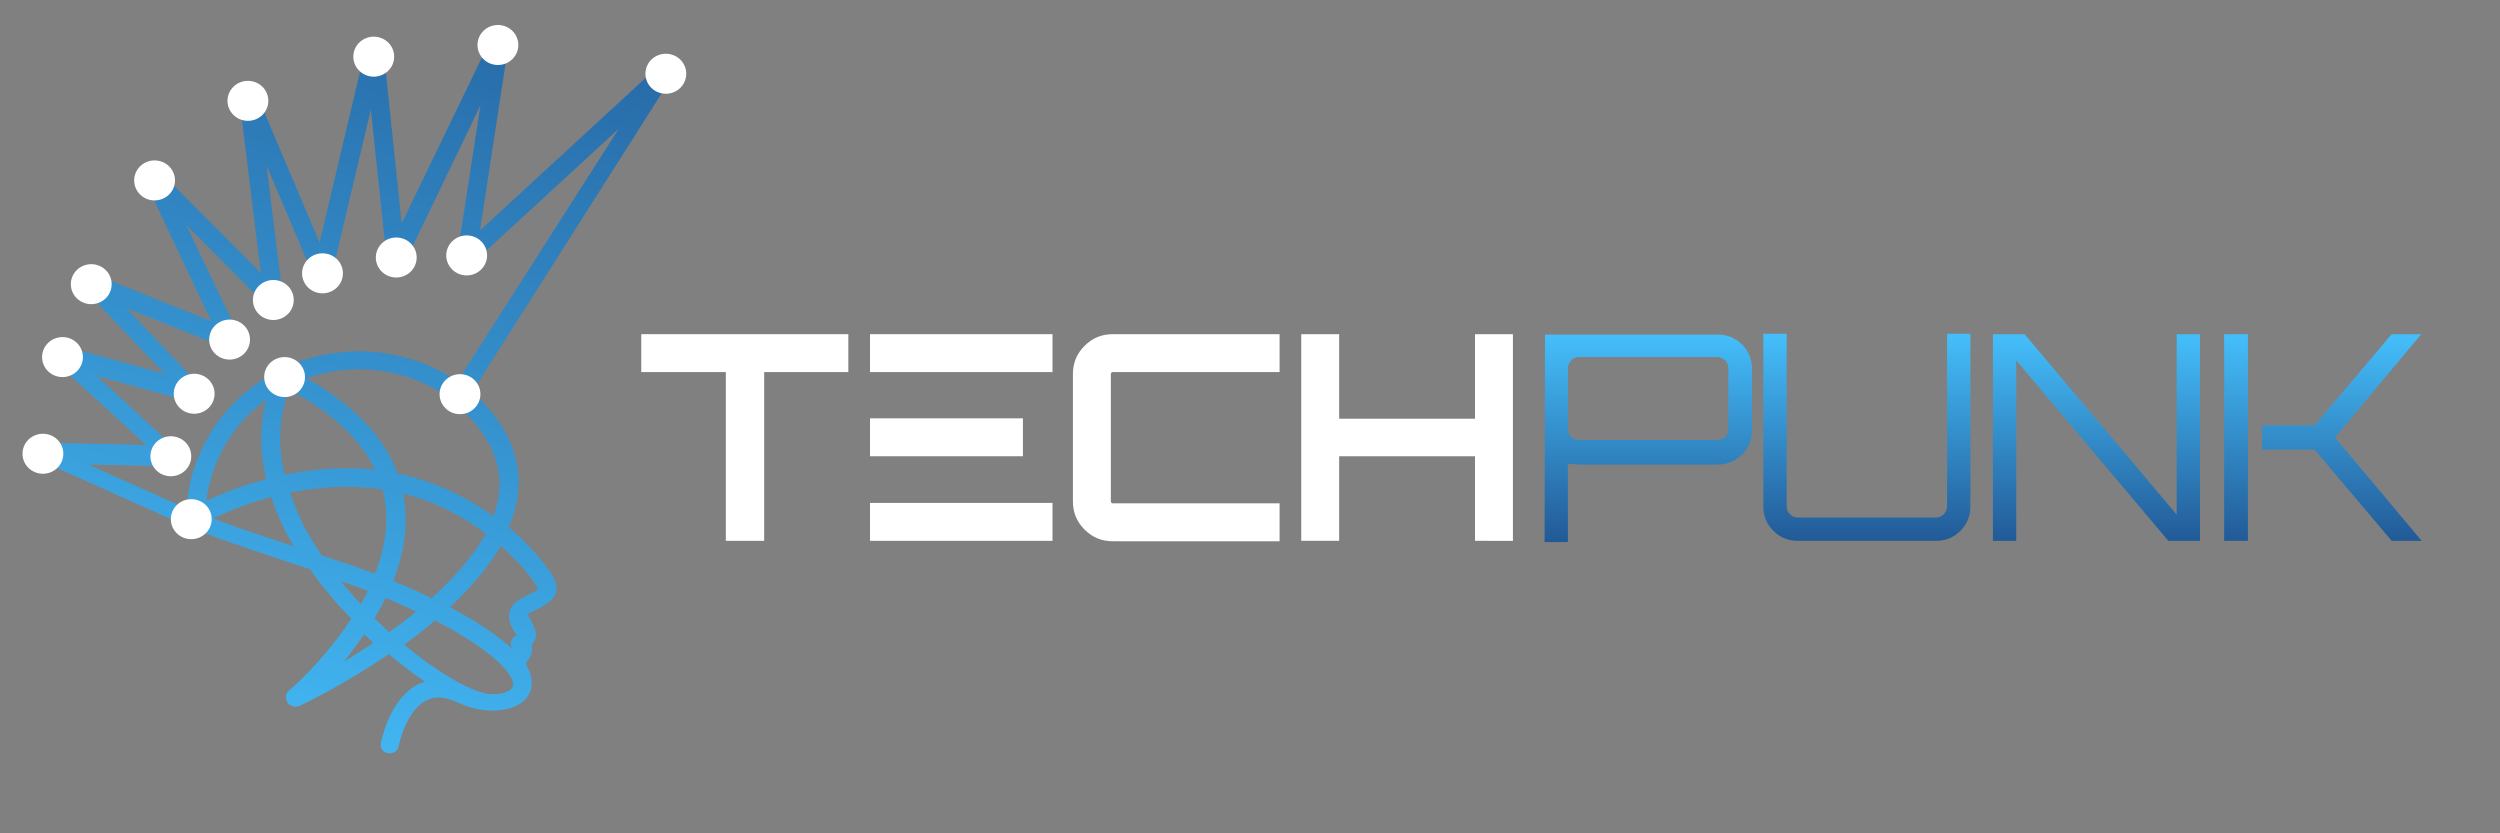
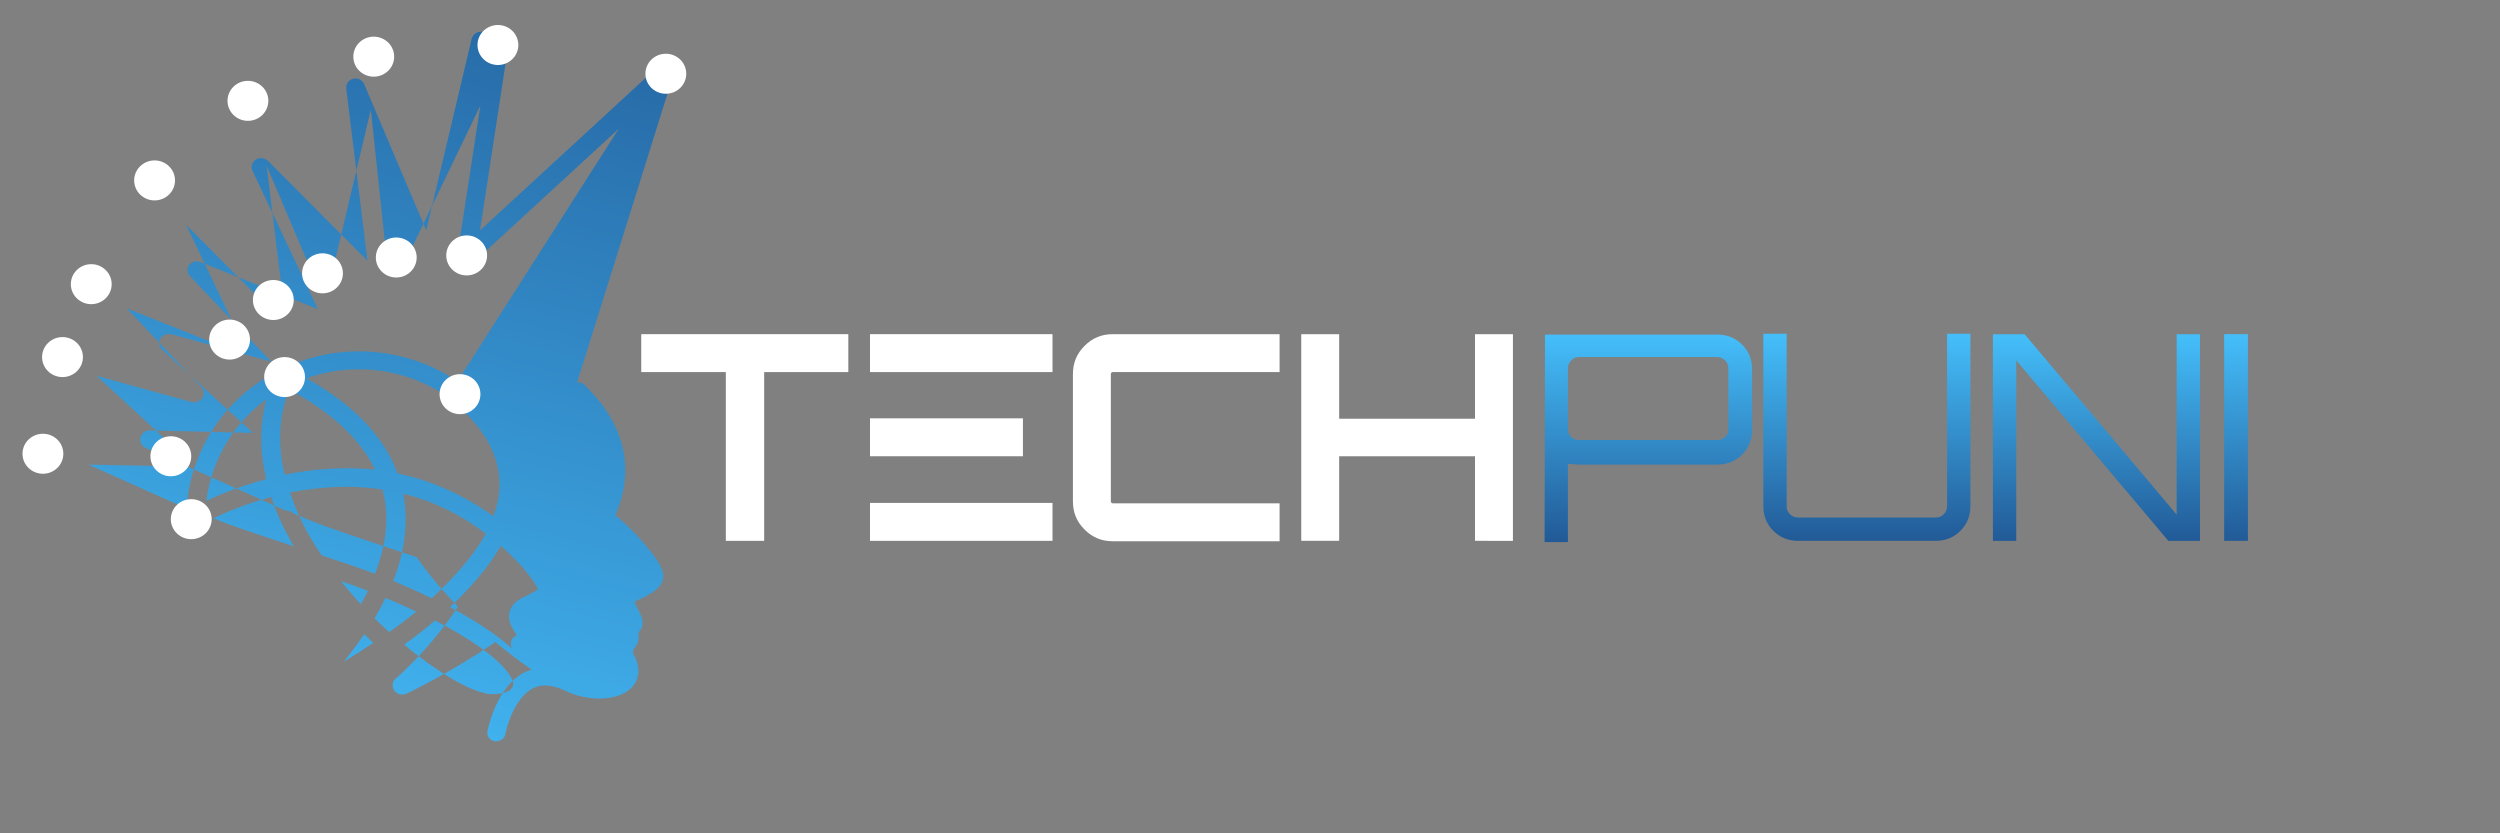
<svg xmlns="http://www.w3.org/2000/svg" version="1.1" id="Ebene_1" x="0" y="0" viewBox="0 0 600 200" xml:space="preserve">
  <rect x="0" y="0" width="600" height="200" fill="#808080" stroke="none" />
  <style>.st1{fill:#fff}</style>
  <g id="Logo_Mark_00000072281311486339656380000012177725340459844496_">
    <linearGradient id="XMLID_00000151504370959079520110000012304283233877398956_" gradientUnits="userSpaceOnUse" x1="52.953" y1="337.401" x2="114.973" y2="104.027" gradientTransform="translate(0 -148)">
      <stop offset="0" stop-color="#44bdf9" />
      <stop offset="1" stop-color="#205794" />
    </linearGradient>
-     <path id="XMLID_00000053525518389169380110000010659170772242434989_" d="M161.1 15.7c-.9-.7-2.2-.7-3 .1l-42.9 39.5 6.8-44.4c.2-1.1-.5-2.1-1.6-2.5-1.1-.3-2.2.2-2.7 1.2l-21.3 44-4.3-41.1c-.1-1.1-1-1.9-2.1-2s-2.1.7-2.4 1.7l-10.9 46-14.9-35.1c-.4-1-1.6-1.6-2.6-1.3-1.1.2-1.8 1.3-1.7 2.4l5.1 41.3-23.9-24c-.8-.7-2-.9-2.9-.3-.9.6-1.3 1.7-.8 2.7l15.7 33.2-28.2-11.3c-1-.4-2.1-.1-2.7.7-.6.8-.5 2 .2 2.7l19.5 20.5-24-6.6c-1-.2-2 .2-2.6 1-.5.9-.3 2 .4 2.7l21.8 20-24.7-.6c-1.1-.1-2 .7-2.3 1.7s.3 2.1 1.3 2.5l32.8 14.7c.2.1.3.1.4.2l1.7.4c.3.3.7.6 1.2.7 5.4 2.5 14.6 5.4 24.3 8.7 1.5.5 3.1 1 4.6 1.5 3 4.3 6.4 8.3 9.9 11.9-6.6 10.1-14.7 17.1-14.9 17.2-.9.7-1 2-.4 2.9.4.6 1.1 1 1.9 1 .3 0 .7-.1 1-.2.9-.4 10.5-5 21.4-12.4 3 2.5 5.9 4.7 8.7 6.6-.4.2-.9.3-1.4.5-7.1 3.4-9.1 13.8-9.2 14.2-.1.6 0 1.2.3 1.6.3.5.9.8 1.4.9h.4c1.1 0 2-.7 2.2-1.8 0-.1 1.7-8.6 6.8-11 2-1 4.5-.7 7.4.6 5.1 2.5 11.3 2.6 14.9.3 2-1.3 3-3.3 2.8-5.5-.1-1.2-.5-2.4-1.2-3.6v-.2c0-.2-.1-.3-.1-.5v-.2c.5-.5 1.3-1.5 1.4-2.9 0-.4 0-.9-.1-1.3.7-.7 1-1.4 1-2.1v-.1c0-1-.1-1.5-.8-2.8-.1-.2-.3-.5-.4-.8s-.7-1.2-.7-1.5c0-.1.2-.2.6-.4 3.5-1.6 7.4-3.5 6-7.3-.7-1.9-2-3.5-3.5-5.4l-.1-.1c-.3-.4-.7-.8-1-1.2l-.1-.1c-2.1-2.4-4.3-4.5-6.5-6.4.9-2.1 1.6-4.3 2-6.5 1.5-8.8-1.6-17.1-9.4-24.7-.5-.5-1.1-.7-1.8-.6L161.6 18c.6-.3.4-1.6-.5-2.3zm-38.7 130.8c-.7 2 .3 3.9 1 4.9v.1c.1.2.2.3.3.4.1.2.2.3.3.5-.2.2-.3.2-.5.4-.5.3-.9.9-.9 1.6-.1.5.1.9.3 1.3-3.3-3.1-8.2-6.4-14.9-10 4.8-4.5 9.2-9.5 12.2-14.7 1.8 1.6 3.5 3.3 5.2 5.1.3.4.7.9 1 1.3 1.2 1.4 2.2 2.8 2.7 4-.4.5-2.8 1.6-3.6 2-1.7.8-2.6 1.8-3.1 3.1zm-.1 19.2c-1.1.7-3.2 1.1-5.5.8-.1 0-.1 0-.2-.1-4-.7-11.6-5-19.6-11.7 2.5-1.8 5-3.7 7.4-5.8 17.3 9 18.7 14.2 18.8 15.2-.1.7-.3 1.1-.9 1.6zM43 110.5c.3-.8.2-1.8-.5-2.5L23.2 90.2 46 96.5c1 .2 2-.2 2.6-1 .5-.8.4-1.9-.3-2.6L30.4 74l24.1 9.6c.9.3 1.9.2 2.5-.5.7-.7.9-1.6.4-2.5L44.7 54 64 73.4c.7.7 1.7.9 2.6.5s1.4-1.3 1.3-2.2L64 39.8l11.3 26.6c.3.9 1.3 1.4 2.3 1.3s1.8-.7 2-1.7L89 26.3l3.8 35.8c.1 1 .9 1.8 1.9 2 1 .2 2-.3 2.5-1.2l18.1-37.6-5.5 35.7c-.2.9.3 1.8 1.2 2.3.9.4 1.9.3 2.6-.3l34.9-32.1-38.7 60.6c-3-2-6.2-3.6-9.6-4.8-10.4-3.6-21.6-3.1-31.6 1.4-.3.1-.4.2-.7.3h-.5c-.1 0-.1.1-.2.1s-.2.1-.3.1c-.1 0-.1.1-.1.1-.1.1-.2.1-.3.2l.2.1c-9.1 4.7-16 12.3-19.5 21.8-1.4 3.5-2.1 7.3-2.4 11l-1-.2-22.6-10.1 19.7.4c.9 0 1.8-.6 2.1-1.4zm46.9 37.9c.9-1.6 1.9-3.3 2.6-4.9.9.4 1.8.7 2.6 1.1 1.7.7 3.3 1.5 4.8 2.2-2.1 1.7-4.3 3.4-6.5 4.9-1.2-1.1-2.4-2.2-3.5-3.3zm-38.4-36.2c2.5-6.6 6.7-12.2 12.4-16.3-1.6 6-1.6 12.4 0 19.1-6 1.6-11 3.6-14.4 5.2.4-2.7 1-5.4 2-8zm21.6.9c-1.6.2-3.2.5-4.8.8-1.7-7.3-1.4-14 1.1-20.4C79.6 99 86.5 105.4 90 112.7c-6.1-.6-11.9-.3-16.9.4zm-3.5 5.1c1.4-.2 2.8-.6 4.3-.7 6.3-.9 12.2-.9 17.9 0 .3 1.2.6 2.4.7 3.6.7 5.7-.4 11.3-2.5 16.6-3.8-1.4-8.2-2.9-12.8-4.4-1.3-1.9-2.5-3.9-3.6-5.8-1.7-3.2-3-6.3-4-9.3zm34 25.4c-2-1-4.3-2.1-6.5-3-.9-.4-1.7-.7-2.7-1.2 2.3-5.9 3.5-12.3 2.7-18.8l-.3-2.1c7.1 1.7 13.8 5 19.8 9.6-3.1 5.5-7.9 10.8-13 15.5zm-38.5-24.3c1.1 3.4 2.6 6.8 4.5 10.2.3.5.6 1.1.9 1.6-7-2.3-14.1-4.6-19.3-6.7 3.1-1.5 8.1-3.6 13.9-5.1zm23.2 22.5c-.5 1.1-1.1 2.1-1.7 3.2-1.6-1.7-3.2-3.6-4.8-5.5 2.3.7 4.4 1.5 6.5 2.3zm-.9 10.4c.8.7 1.4 1.4 2.2 2.1-2.6 1.7-4.9 3.2-7.1 4.5 1.6-2 3.3-4.2 4.9-6.6zm24-53.4c6.7 6.5 9.4 13.5 8.2 20.8-.3 1.5-.7 2.9-1.2 4.3-7.7-5.6-15.6-8.7-23-10.3-3.2-8.8-10.5-16.4-21.8-22.8 8.1-2.9 16.9-2.9 25.1 0 3.7 1.3 7.2 3.2 10.4 5.6.5.4 1.1.6 1.8.4v.4c-.2.6.1 1.1.5 1.6z" fill="url(#XMLID_00000151504370959079520110000012304283233877398956_)" />
+     <path id="XMLID_00000053525518389169380110000010659170772242434989_" d="M161.1 15.7c-.9-.7-2.2-.7-3 .1l-42.9 39.5 6.8-44.4c.2-1.1-.5-2.1-1.6-2.5-1.1-.3-2.2.2-2.7 1.2c-.1-1.1-1-1.9-2.1-2s-2.1.7-2.4 1.7l-10.9 46-14.9-35.1c-.4-1-1.6-1.6-2.6-1.3-1.1.2-1.8 1.3-1.7 2.4l5.1 41.3-23.9-24c-.8-.7-2-.9-2.9-.3-.9.6-1.3 1.7-.8 2.7l15.7 33.2-28.2-11.3c-1-.4-2.1-.1-2.7.7-.6.8-.5 2 .2 2.7l19.5 20.5-24-6.6c-1-.2-2 .2-2.6 1-.5.9-.3 2 .4 2.7l21.8 20-24.7-.6c-1.1-.1-2 .7-2.3 1.7s.3 2.1 1.3 2.5l32.8 14.7c.2.1.3.1.4.2l1.7.4c.3.3.7.6 1.2.7 5.4 2.5 14.6 5.4 24.3 8.7 1.5.5 3.1 1 4.6 1.5 3 4.3 6.4 8.3 9.9 11.9-6.6 10.1-14.7 17.1-14.9 17.2-.9.7-1 2-.4 2.9.4.6 1.1 1 1.9 1 .3 0 .7-.1 1-.2.9-.4 10.5-5 21.4-12.4 3 2.5 5.9 4.7 8.7 6.6-.4.2-.9.3-1.4.5-7.1 3.4-9.1 13.8-9.2 14.2-.1.6 0 1.2.3 1.6.3.5.9.8 1.4.9h.4c1.1 0 2-.7 2.2-1.8 0-.1 1.7-8.6 6.8-11 2-1 4.5-.7 7.4.6 5.1 2.5 11.3 2.6 14.9.3 2-1.3 3-3.3 2.8-5.5-.1-1.2-.5-2.4-1.2-3.6v-.2c0-.2-.1-.3-.1-.5v-.2c.5-.5 1.3-1.5 1.4-2.9 0-.4 0-.9-.1-1.3.7-.7 1-1.4 1-2.1v-.1c0-1-.1-1.5-.8-2.8-.1-.2-.3-.5-.4-.8s-.7-1.2-.7-1.5c0-.1.2-.2.6-.4 3.5-1.6 7.4-3.5 6-7.3-.7-1.9-2-3.5-3.5-5.4l-.1-.1c-.3-.4-.7-.8-1-1.2l-.1-.1c-2.1-2.4-4.3-4.5-6.5-6.4.9-2.1 1.6-4.3 2-6.5 1.5-8.8-1.6-17.1-9.4-24.7-.5-.5-1.1-.7-1.8-.6L161.6 18c.6-.3.4-1.6-.5-2.3zm-38.7 130.8c-.7 2 .3 3.9 1 4.9v.1c.1.2.2.3.3.4.1.2.2.3.3.5-.2.2-.3.2-.5.4-.5.3-.9.9-.9 1.6-.1.5.1.9.3 1.3-3.3-3.1-8.2-6.4-14.9-10 4.8-4.5 9.2-9.5 12.2-14.7 1.8 1.6 3.5 3.3 5.2 5.1.3.4.7.9 1 1.3 1.2 1.4 2.2 2.8 2.7 4-.4.5-2.8 1.6-3.6 2-1.7.8-2.6 1.8-3.1 3.1zm-.1 19.2c-1.1.7-3.2 1.1-5.5.8-.1 0-.1 0-.2-.1-4-.7-11.6-5-19.6-11.7 2.5-1.8 5-3.7 7.4-5.8 17.3 9 18.7 14.2 18.8 15.2-.1.7-.3 1.1-.9 1.6zM43 110.5c.3-.8.2-1.8-.5-2.5L23.2 90.2 46 96.5c1 .2 2-.2 2.6-1 .5-.8.4-1.9-.3-2.6L30.4 74l24.1 9.6c.9.3 1.9.2 2.5-.5.7-.7.9-1.6.4-2.5L44.7 54 64 73.4c.7.7 1.7.9 2.6.5s1.4-1.3 1.3-2.2L64 39.8l11.3 26.6c.3.9 1.3 1.4 2.3 1.3s1.8-.7 2-1.7L89 26.3l3.8 35.8c.1 1 .9 1.8 1.9 2 1 .2 2-.3 2.5-1.2l18.1-37.6-5.5 35.7c-.2.9.3 1.8 1.2 2.3.9.4 1.9.3 2.6-.3l34.9-32.1-38.7 60.6c-3-2-6.2-3.6-9.6-4.8-10.4-3.6-21.6-3.1-31.6 1.4-.3.1-.4.2-.7.3h-.5c-.1 0-.1.1-.2.1s-.2.1-.3.1c-.1 0-.1.1-.1.1-.1.1-.2.1-.3.2l.2.1c-9.1 4.7-16 12.3-19.5 21.8-1.4 3.5-2.1 7.3-2.4 11l-1-.2-22.6-10.1 19.7.4c.9 0 1.8-.6 2.1-1.4zm46.9 37.9c.9-1.6 1.9-3.3 2.6-4.9.9.4 1.8.7 2.6 1.1 1.7.7 3.3 1.5 4.8 2.2-2.1 1.7-4.3 3.4-6.5 4.9-1.2-1.1-2.4-2.2-3.5-3.3zm-38.4-36.2c2.5-6.6 6.7-12.2 12.4-16.3-1.6 6-1.6 12.4 0 19.1-6 1.6-11 3.6-14.4 5.2.4-2.7 1-5.4 2-8zm21.6.9c-1.6.2-3.2.5-4.8.8-1.7-7.3-1.4-14 1.1-20.4C79.6 99 86.5 105.4 90 112.7c-6.1-.6-11.9-.3-16.9.4zm-3.5 5.1c1.4-.2 2.8-.6 4.3-.7 6.3-.9 12.2-.9 17.9 0 .3 1.2.6 2.4.7 3.6.7 5.7-.4 11.3-2.5 16.6-3.8-1.4-8.2-2.9-12.8-4.4-1.3-1.9-2.5-3.9-3.6-5.8-1.7-3.2-3-6.3-4-9.3zm34 25.4c-2-1-4.3-2.1-6.5-3-.9-.4-1.7-.7-2.7-1.2 2.3-5.9 3.5-12.3 2.7-18.8l-.3-2.1c7.1 1.7 13.8 5 19.8 9.6-3.1 5.5-7.9 10.8-13 15.5zm-38.5-24.3c1.1 3.4 2.6 6.8 4.5 10.2.3.5.6 1.1.9 1.6-7-2.3-14.1-4.6-19.3-6.7 3.1-1.5 8.1-3.6 13.9-5.1zm23.2 22.5c-.5 1.1-1.1 2.1-1.7 3.2-1.6-1.7-3.2-3.6-4.8-5.5 2.3.7 4.4 1.5 6.5 2.3zm-.9 10.4c.8.7 1.4 1.4 2.2 2.1-2.6 1.7-4.9 3.2-7.1 4.5 1.6-2 3.3-4.2 4.9-6.6zm24-53.4c6.7 6.5 9.4 13.5 8.2 20.8-.3 1.5-.7 2.9-1.2 4.3-7.7-5.6-15.6-8.7-23-10.3-3.2-8.8-10.5-16.4-21.8-22.8 8.1-2.9 16.9-2.9 25.1 0 3.7 1.3 7.2 3.2 10.4 5.6.5.4 1.1.6 1.8.4v.4c-.2.6.1 1.1.5 1.6z" fill="url(#XMLID_00000151504370959079520110000012304283233877398956_)" />
    <g id="XMLID_00000103255659311833181230000017005273026751898296_">
      <g id="XMLID_00000183243298933513407320000005941866586936432014_">
        <ellipse id="XMLID_00000128474765516312740390000005094173139909356939_" class="st1" cx="112" cy="61.3" rx="4.9" ry="4.8" />
      </g>
      <g id="XMLID_00000145778714517459669160000014567236080289420473_">
        <ellipse id="XMLID_00000024704307654036583850000002391232987831191692_" class="st1" cx="119.5" cy="10.8" rx="4.9" ry="4.8" />
      </g>
      <g id="XMLID_00000147181917380444472590000007625438507642269314_">
        <ellipse id="XMLID_00000150814280860307767060000014386433769166779527_" class="st1" cx="159.8" cy="17.7" rx="4.9" ry="4.8" />
      </g>
      <g id="XMLID_00000068661896614871061130000011104893802284410525_">
        <ellipse id="XMLID_00000152959883879316737690000008803240589206245031_" class="st1" cx="89.7" cy="13.6" rx="4.9" ry="4.8" />
      </g>
      <g id="XMLID_00000072985518431116943370000003157649621380815261_">
        <ellipse id="XMLID_00000044899035510073841270000013833520364512533922_" class="st1" cx="59.5" cy="24.2" rx="4.9" ry="4.8" />
      </g>
      <g id="XMLID_00000163057193815398814590000011118849203027739326_">
        <ellipse id="XMLID_00000056422270993915153510000012182336017463781555_" class="st1" cx="37.1" cy="43.3" rx="4.9" ry="4.8" />
      </g>
      <g id="XMLID_00000141452652683964979570000009336487800158369707_">
        <ellipse id="XMLID_00000078736594990937100920000013231956407405677982_" class="st1" cx="21.9" cy="68.2" rx="4.9" ry="4.8" />
      </g>
      <g id="XMLID_00000012450909317928690510000007729995611283956361_">
        <ellipse id="XMLID_00000163755243695499343440000017626835130819627949_" class="st1" cx="15" cy="85.7" rx="4.9" ry="4.8" />
      </g>
      <g id="XMLID_00000168838017221288086420000003295870380738399409_">
        <ellipse id="XMLID_00000057112338850260145930000015368589354029157039_" class="st1" cx="10.3" cy="108.9" rx="4.9" ry="4.8" />
      </g>
      <g id="XMLID_00000062906456134337451190000004911905319498224536_">
        <ellipse id="XMLID_00000183238997705218679990000004487027634362234770_" class="st1" cx="95.1" cy="61.8" rx="4.9" ry="4.8" />
      </g>
      <g id="XMLID_00000155129023920258052430000001928969973844051088_">
        <ellipse id="XMLID_00000006706124634233680190000000446940940275830162_" class="st1" cx="77.4" cy="65.6" rx="4.9" ry="4.8" />
      </g>
      <g id="XMLID_00000083797526493913992210000005963414495979037615_">
        <ellipse id="XMLID_00000076575144413770902080000004495525590914158516_" class="st1" cx="65.6" cy="72" rx="4.9" ry="4.8" />
      </g>
      <g id="XMLID_00000102533983039684171580000001340376069327909055_">
        <ellipse id="XMLID_00000047026362148347437470000016025993199112435641_" class="st1" cx="55.1" cy="81.5" rx="4.9" ry="4.8" />
      </g>
      <g id="XMLID_00000174568740030159633770000012658509369809014920_">
-         <ellipse id="XMLID_00000010298289629888693470000013018540805217009318_" class="st1" cx="46.6" cy="94.5" rx="4.9" ry="4.8" />
-       </g>
+         </g>
      <g id="XMLID_00000106856672843051237770000003984628637817339266_">
        <ellipse id="XMLID_00000062915071593733950880000012415645715723085214_" class="st1" cx="41" cy="109.5" rx="4.9" ry="4.8" />
      </g>
      <g id="XMLID_00000111165306818991021400000011006263447147536820_">
        <ellipse id="XMLID_00000122689718345249339520000008805507043813443237_" class="st1" cx="68.3" cy="90.5" rx="4.9" ry="4.8" />
      </g>
      <g id="XMLID_00000054257291496066278640000004776182714687341717_">
        <ellipse id="XMLID_00000014626803401528579920000016004350260835261583_" class="st1" cx="110.4" cy="94.6" rx="4.9" ry="4.8" />
      </g>
      <g id="XMLID_00000016072093986927496970000011457656406423487660_">
        <ellipse id="XMLID_00000096053949895267237630000015107460627747502269_" class="st1" cx="45.9" cy="124.6" rx="4.9" ry="4.8" />
      </g>
    </g>
  </g>
  <g id="Logo_Tyype">
    <path id="XMLID_00000043446795470731710880000016440410107909221556_" class="st1" d="M208.8 80.2h43.8v9.1h-43.8z" />
    <path id="XMLID_00000058587605555189491760000001154214710900213674_" class="st1" d="M153.9 80.2h49.7v9.1h-20.2v40.5h-9.2V89.3h-20.3v-9.1z" />
    <path id="XMLID_00000079459750138236640800000016345132392733505156_" class="st1" d="M208.8 100.4h36.7v9.1h-36.7z" />
    <path id="XMLID_00000183930698599568871660000016348845848404587425_" class="st1" d="M208.8 120.7h43.8v9.1h-43.8z" />
    <path id="XMLID_00000101801417888747765100000014939711206898310836_" class="st1" d="M307.1 89.3h-40c-.3 0-.5.2-.5.5v30.5c0 .3.2.5.5.5h40v9.1h-40c-2.7 0-4.9-.9-6.8-2.8-1.9-1.9-2.8-4.1-2.8-6.8V89.8c0-2.7.9-4.9 2.8-6.8s4.1-2.8 6.8-2.8h40v9.1z" />
    <path id="XMLID_00000172415132124357108860000003481098188859451534_" class="st1" d="M354 80.2h9.1v49.6H354v-20.3h-32.6v20.3h-9.1V80.2h9.1v20.3H354V80.2z" />
    <linearGradient id="XMLID_00000086654487531803680230000003098941166133502887_" gradientUnits="userSpaceOnUse" x1="395.6" y1="229.137" x2="395.6" y2="279.422" gradientTransform="translate(0 -148)">
      <stop offset="0" stop-color="#44bdf9" />
      <stop offset="1" stop-color="#205794" />
    </linearGradient>
    <path id="XMLID_00000148656521546402916730000006629192835154972316_" d="M370.8 80.3h41.4c2.3 0 4.3.8 5.9 2.4s2.4 3.6 2.4 5.9v14.6c0 2.3-.8 4.3-2.4 5.9-1.6 1.6-3.6 2.4-5.9 2.4H379c-.4 0-1.3-.1-2.7-.2v18.8h-5.6l.1-49.8zm44 22.7V88.4c0-.7-.2-1.4-.8-1.9-.5-.5-1.1-.8-1.9-.8H379c-.7 0-1.4.2-1.9.8-.5.5-.8 1.1-.8 1.9V103c0 .7.2 1.4.8 1.9.5.5 1.1.7 1.9.7h33.1c.7 0 1.4-.2 1.9-.7.6-.5.8-1.1.8-1.9z" fill="url(#XMLID_00000086654487531803680230000003098941166133502887_)" />
    <linearGradient id="XMLID_00000049906965094872194780000010865408199970389392_" gradientUnits="userSpaceOnUse" x1="448.05" y1="229.137" x2="448.05" y2="279.422" gradientTransform="translate(0 -148)">
      <stop offset="0" stop-color="#44bdf9" />
      <stop offset="1" stop-color="#205794" />
    </linearGradient>
    <path id="XMLID_00000128475674469893032280000017288356090202998693_" d="M467.3 121.5V80.1h5.6v41.4c0 2.3-.8 4.3-2.4 5.9-1.6 1.6-3.6 2.4-5.9 2.4h-33.1c-2.3 0-4.3-.8-5.9-2.4-1.6-1.6-2.4-3.6-2.4-5.9V80.1h5.6v41.4c0 .7.2 1.4.8 1.9.5.5 1.1.8 1.9.8h33.1c.7 0 1.4-.2 1.9-.8.5-.5.8-1.1.8-1.9z" fill="url(#XMLID_00000049906965094872194780000010865408199970389392_)" />
    <linearGradient id="XMLID_00000175316819955235697620000016168749801803097253_" gradientUnits="userSpaceOnUse" x1="503.15" y1="229.137" x2="503.15" y2="279.422" gradientTransform="translate(0 -148)">
      <stop offset="0" stop-color="#44bdf9" />
      <stop offset="1" stop-color="#205794" />
    </linearGradient>
    <path id="XMLID_00000107558426053476617280000007452610119950927242_" d="M522.4 123.5V80.2h5.6v49.6h-7.6l-36.5-43.3v43.3h-5.6V80.2h7.6l36.5 43.3z" fill="url(#XMLID_00000175316819955235697620000016168749801803097253_)" />
    <linearGradient id="XMLID_00000086668335465641998480000008230845372620858515_" gradientUnits="userSpaceOnUse" x1="536.65" y1="229.137" x2="536.65" y2="279.422" gradientTransform="translate(0 -148)">
      <stop offset="0" stop-color="#44bdf9" />
      <stop offset="1" stop-color="#205794" />
    </linearGradient>
    <path id="XMLID_00000124840724127354011990000009013053221127116169_" fill="url(#XMLID_00000086668335465641998480000008230845372620858515_)" d="M533.8 80.2h5.7v49.6h-5.7z" />
    <linearGradient id="XMLID_00000140016397405923177860000011484365042705076380_" gradientUnits="userSpaceOnUse" x1="562.05" y1="229.137" x2="562.05" y2="279.422" gradientTransform="translate(0 -148)">
      <stop offset="0" stop-color="#44bdf9" />
      <stop offset="1" stop-color="#205794" />
    </linearGradient>
-     <path id="XMLID_00000114068471995407255740000011915660442193384079_" fill="url(#XMLID_00000140016397405923177860000011484365042705076380_)" d="m560.4 105 20.7-24.8H574l-18.5 21.9h-12.6v5.8h12.6l18.5 21.9h7.2z" />
  </g>
</svg>